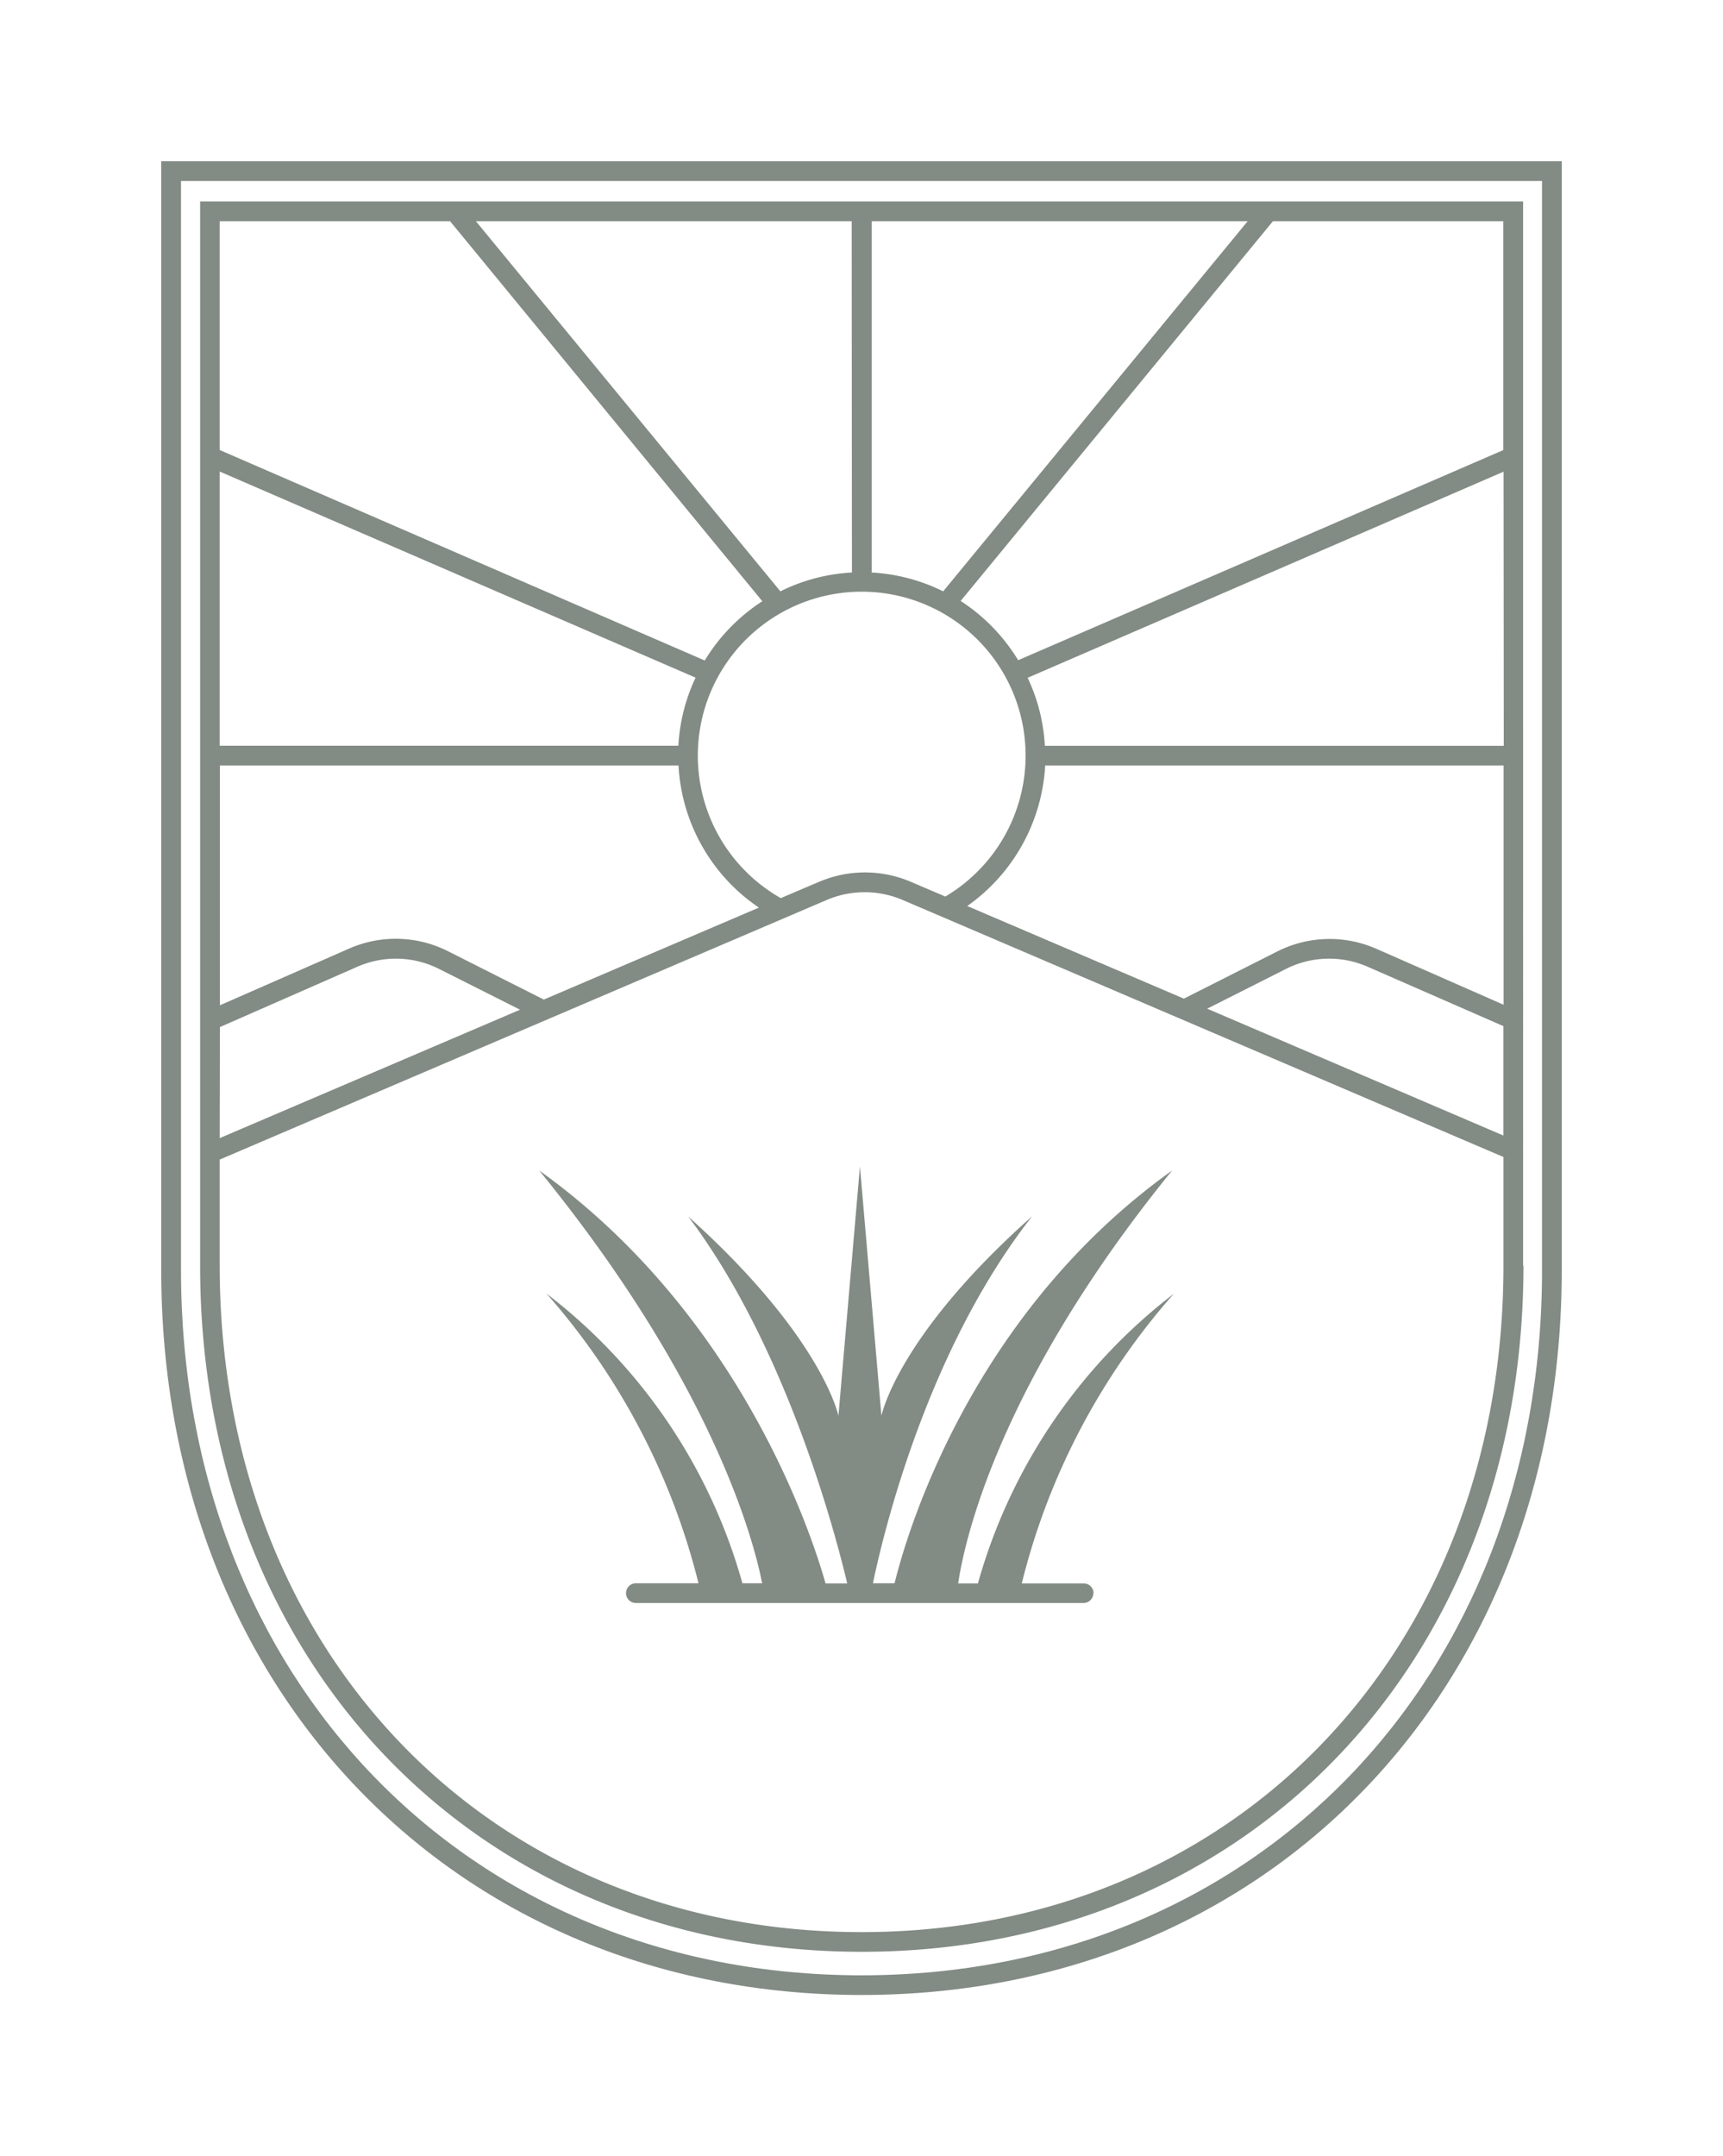
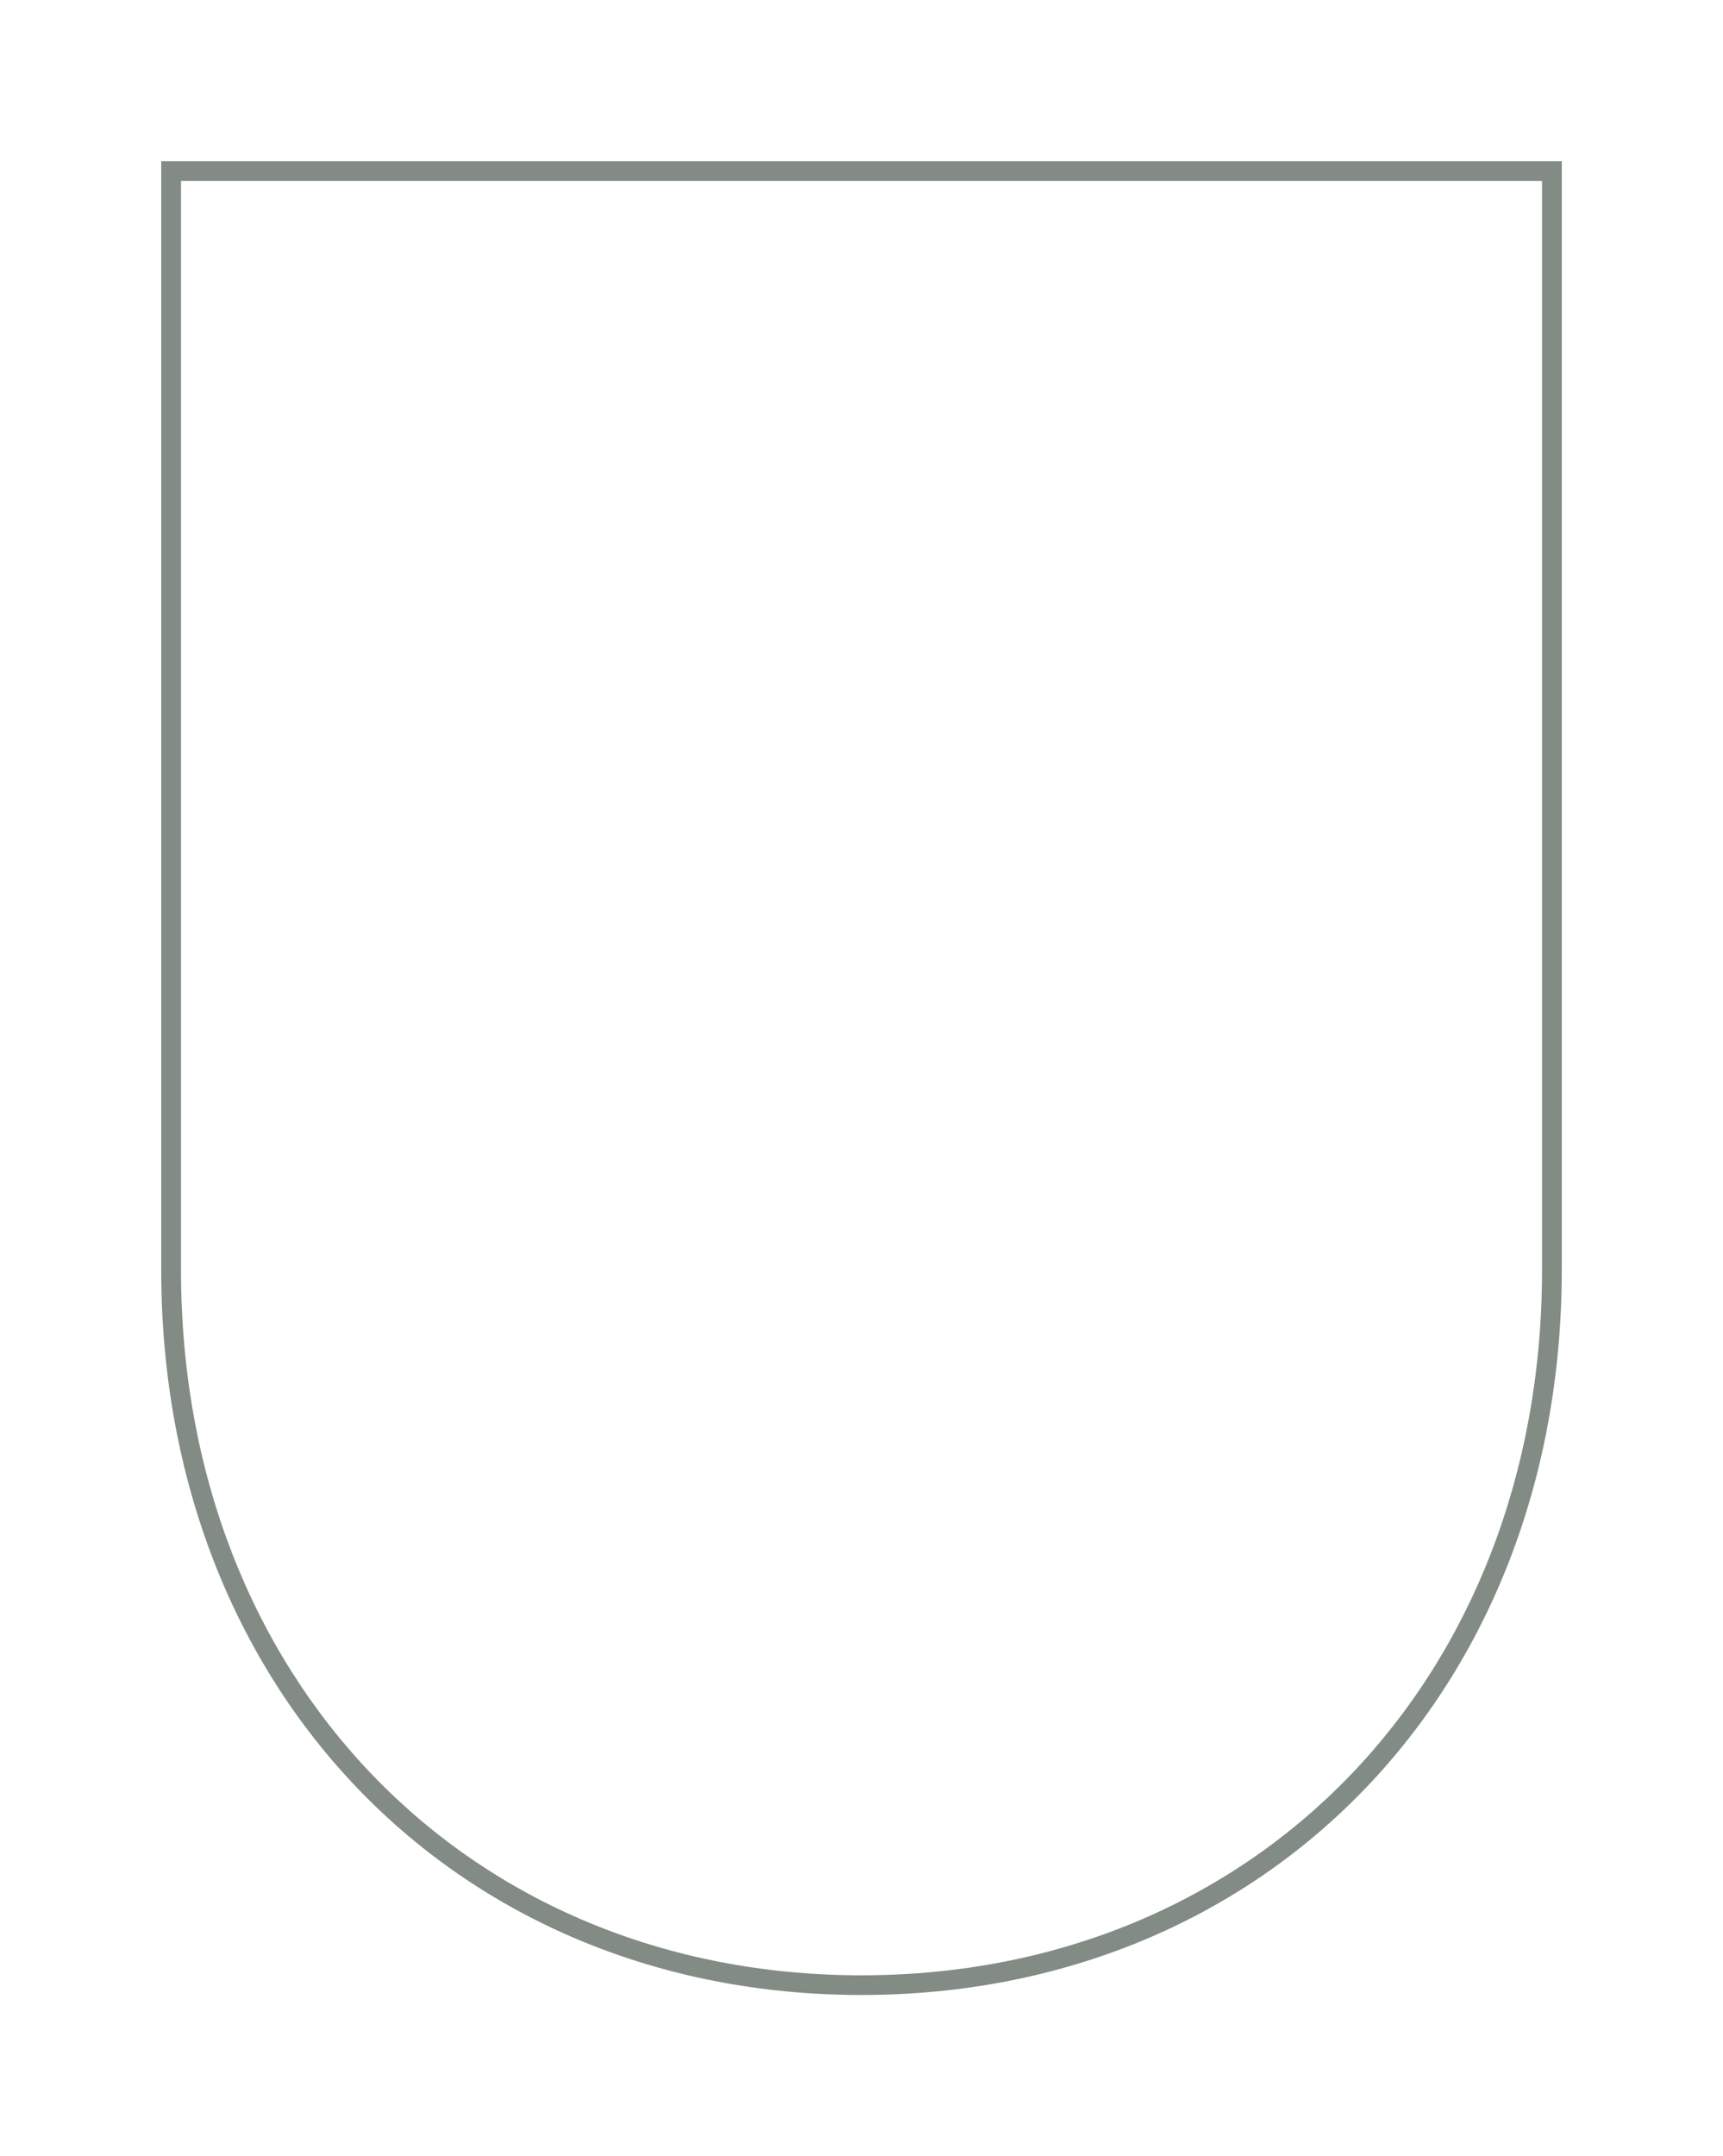
<svg xmlns="http://www.w3.org/2000/svg" width="80.15" height="100.294" viewBox="0 0 80.15 100.294">
  <defs>
    <filter id="Path_85" x="0" y="0" width="80.15" height="100.294" filterUnits="userSpaceOnUse">
      <feOffset dx="3" dy="3" input="SourceAlpha" />
      <feGaussianBlur stdDeviation="2.5" result="blur" />
      <feFlood flood-opacity="0.161" />
      <feComposite operator="in" in2="blur" />
      <feComposite in="SourceGraphic" />
    </filter>
    <filter id="Path_86" x="1.807" y="1.871" width="76.558" height="96.415" filterUnits="userSpaceOnUse">
      <feOffset dx="3" dy="3" input="SourceAlpha" />
      <feGaussianBlur stdDeviation="2.5" result="blur-2" />
      <feFlood flood-opacity="0.161" />
      <feComposite operator="in" in2="blur-2" />
      <feComposite in="SourceGraphic" />
    </filter>
    <filter id="Path_87" x="17.582" y="46.747" width="44.524" height="35.31" filterUnits="userSpaceOnUse">
      <feOffset dx="3" dy="3" input="SourceAlpha" />
      <feGaussianBlur stdDeviation="2.5" result="blur-3" />
      <feFlood flood-opacity="0.161" />
      <feComposite operator="in" in2="blur-3" />
      <feComposite in="SourceGraphic" />
    </filter>
  </defs>
  <g id="Group_46" data-name="Group 46" transform="translate(4.5 4.5)">
    <g transform="matrix(1, 0, 0, 1, -4.5, -4.5)" filter="url(#Path_85)">
      <path id="Path_85-2" data-name="Path 85" d="M86.5,51.579V.919h63.312v50.66c0,19-13.313,32.8-31.658,32.8S86.5,70.582,86.5,51.579m64.231,0V0H85.58V51.579c0,19.535,13.7,33.715,32.573,33.715s32.576-14.18,32.576-33.715" transform="translate(-81.08 4.5)" fill="#828b84" />
    </g>
    <g transform="matrix(1, 0, 0, 1, -4.5, -4.5)" filter="url(#Path_86)">
-       <path id="Path_86-2" data-name="Path 86" d="M92.389,55.61V50.677L120.63,38.6a4.5,4.5,0,0,1,3.527,0l27.95,11.957V55.61c0,17.962-12.554,31-29.86,31s-29.857-13.038-29.857-31M103.106,7.029l14.526,17.677a8.574,8.574,0,0,0-2.679,2.756L92.389,17.672V7.029ZM152.1,17.675l-22.567,9.774a8.607,8.607,0,0,0-2.676-2.756L141.384,7.029H152.1Zm-10.12,24.138a4.461,4.461,0,0,1,3.824-.1l6.3,2.756v5.089l-13.779-5.9Zm-11.2-9.468h21.333v11.13l-5.925-2.606a5.4,5.4,0,0,0-4.593.122l-4.354,2.2-10.077-4.308a8.574,8.574,0,0,0,3.625-6.534m21.333-.919H130.774a8.439,8.439,0,0,0-.8-3.163l22.138-9.587ZM121.8,23.37a8.46,8.46,0,0,0-3.328.876L104.307,7.029h17.481Zm.919,0V7.029h17.49L126.044,24.246a8.5,8.5,0,0,0-3.338-.876M118.49,38.515a7.624,7.624,0,1,1,7.655-.073l-1.614-.689a5.432,5.432,0,0,0-4.25,0Zm-11.023,4.719-4.461-2.251a5.392,5.392,0,0,0-4.593-.122L92.4,43.5V32.345h21.333a8.525,8.525,0,0,0,3.739,6.611ZM92.4,44.513l6.378-2.8a4.461,4.461,0,0,1,3.824.1l3.76,1.892L92.389,49.679Zm21.342-13.087H92.389V18.673l22.138,9.587a8.454,8.454,0,0,0-.8,3.166m39.294,24.19V6.11H91.48v49.5c-.009,18.494,12.934,31.915,30.779,31.915S153.038,74.1,153.038,55.607" transform="translate(-85.17 0.26)" fill="#828b84" />
-     </g>
+       </g>
    <g transform="matrix(1, 0, 0, 1, -4.5, -4.5)" filter="url(#Path_87)">
-       <path id="Path_87-2" data-name="Path 87" d="M168.791,172.53a.459.459,0,0,0-.459-.459H165.45a31.89,31.89,0,0,1,7.073-13.473,25.722,25.722,0,0,0-9.112,13.473h-.919c.269-1.837,1.8-9.186,9.954-19.208-9.388,6.709-12.364,16.945-12.912,19.2h-1.007c.429-2.076,2.45-10.763,7.407-17.071-6.292,5.588-7.012,9.284-7.012,9.284l-1-11.6-1,11.6s-.735-3.659-6.99-9.275c4.624,6.124,6.9,14.973,7.4,17.07h-1.01c-.637-2.263-3.95-12.5-13.32-19.208,8.163,10.013,10.013,17.361,10.371,19.2h-.919a25.633,25.633,0,0,0-9.112-13.473,32.005,32.005,0,0,1,7.07,13.473H147.5a.459.459,0,0,0,0,.919h20.821a.459.459,0,0,0,.459-.459" transform="translate(-120.92 -101.42)" fill="#828b84" />
-     </g>
+       </g>
  </g>
</svg>